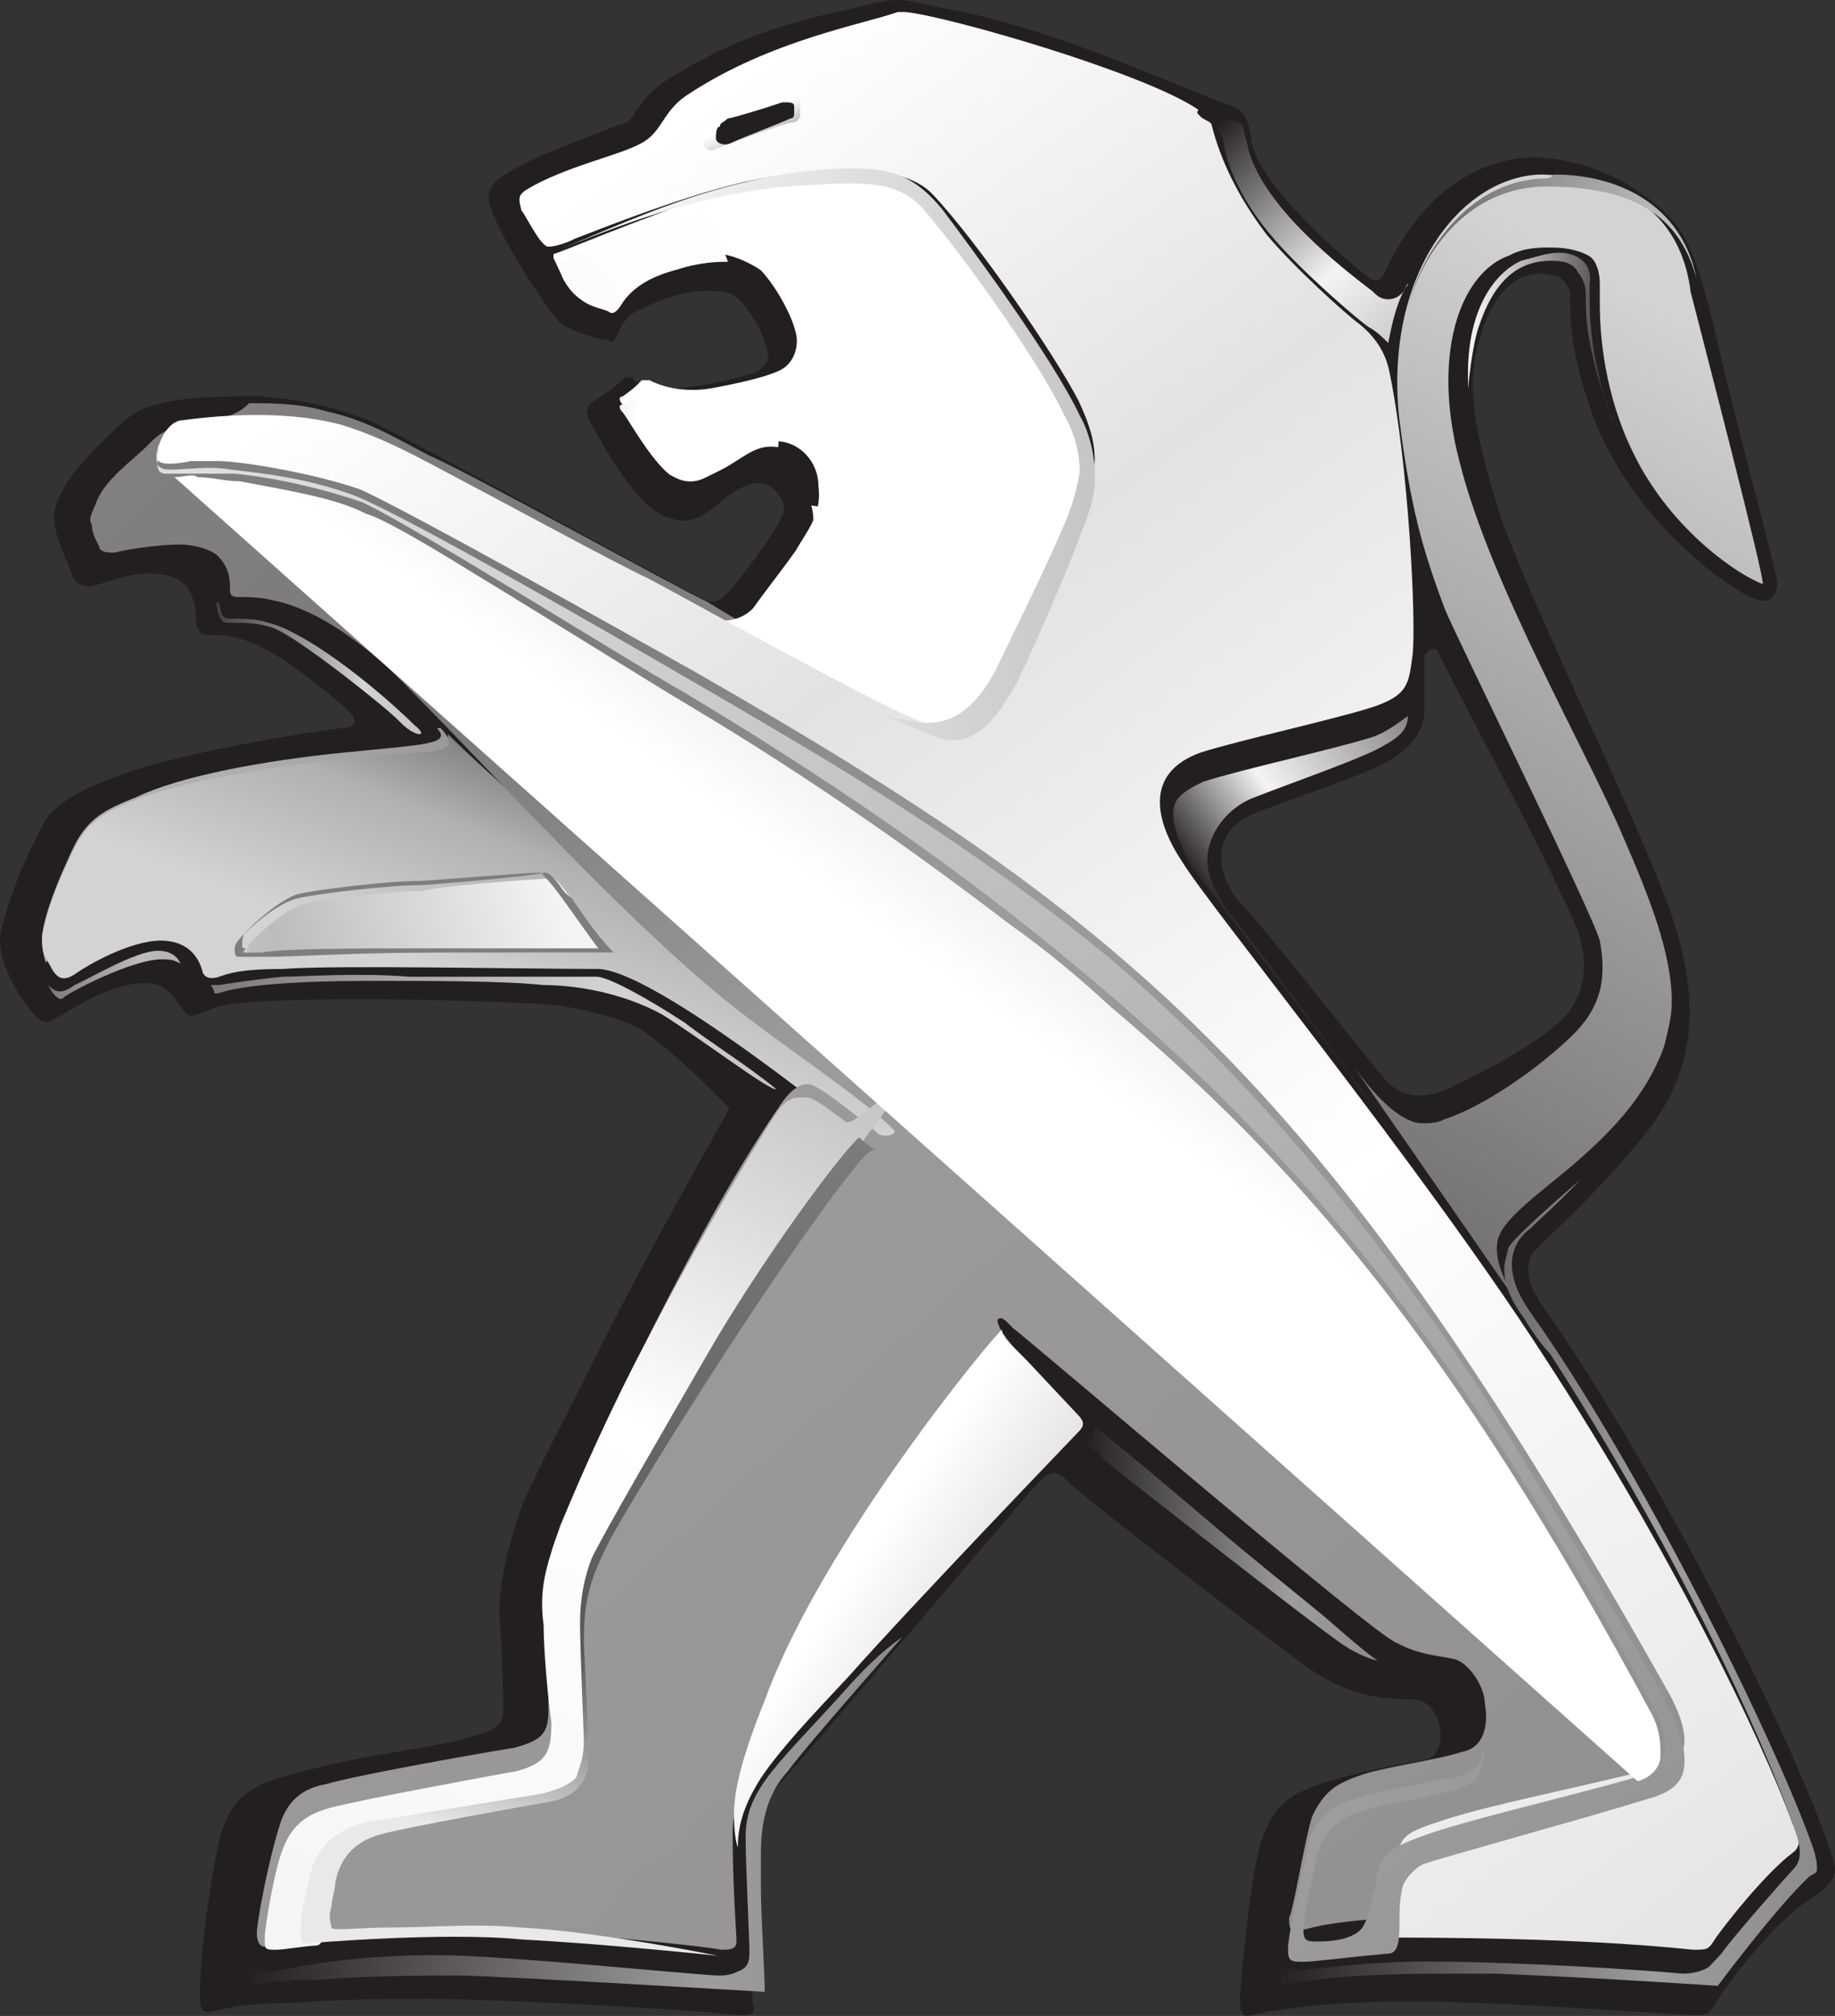
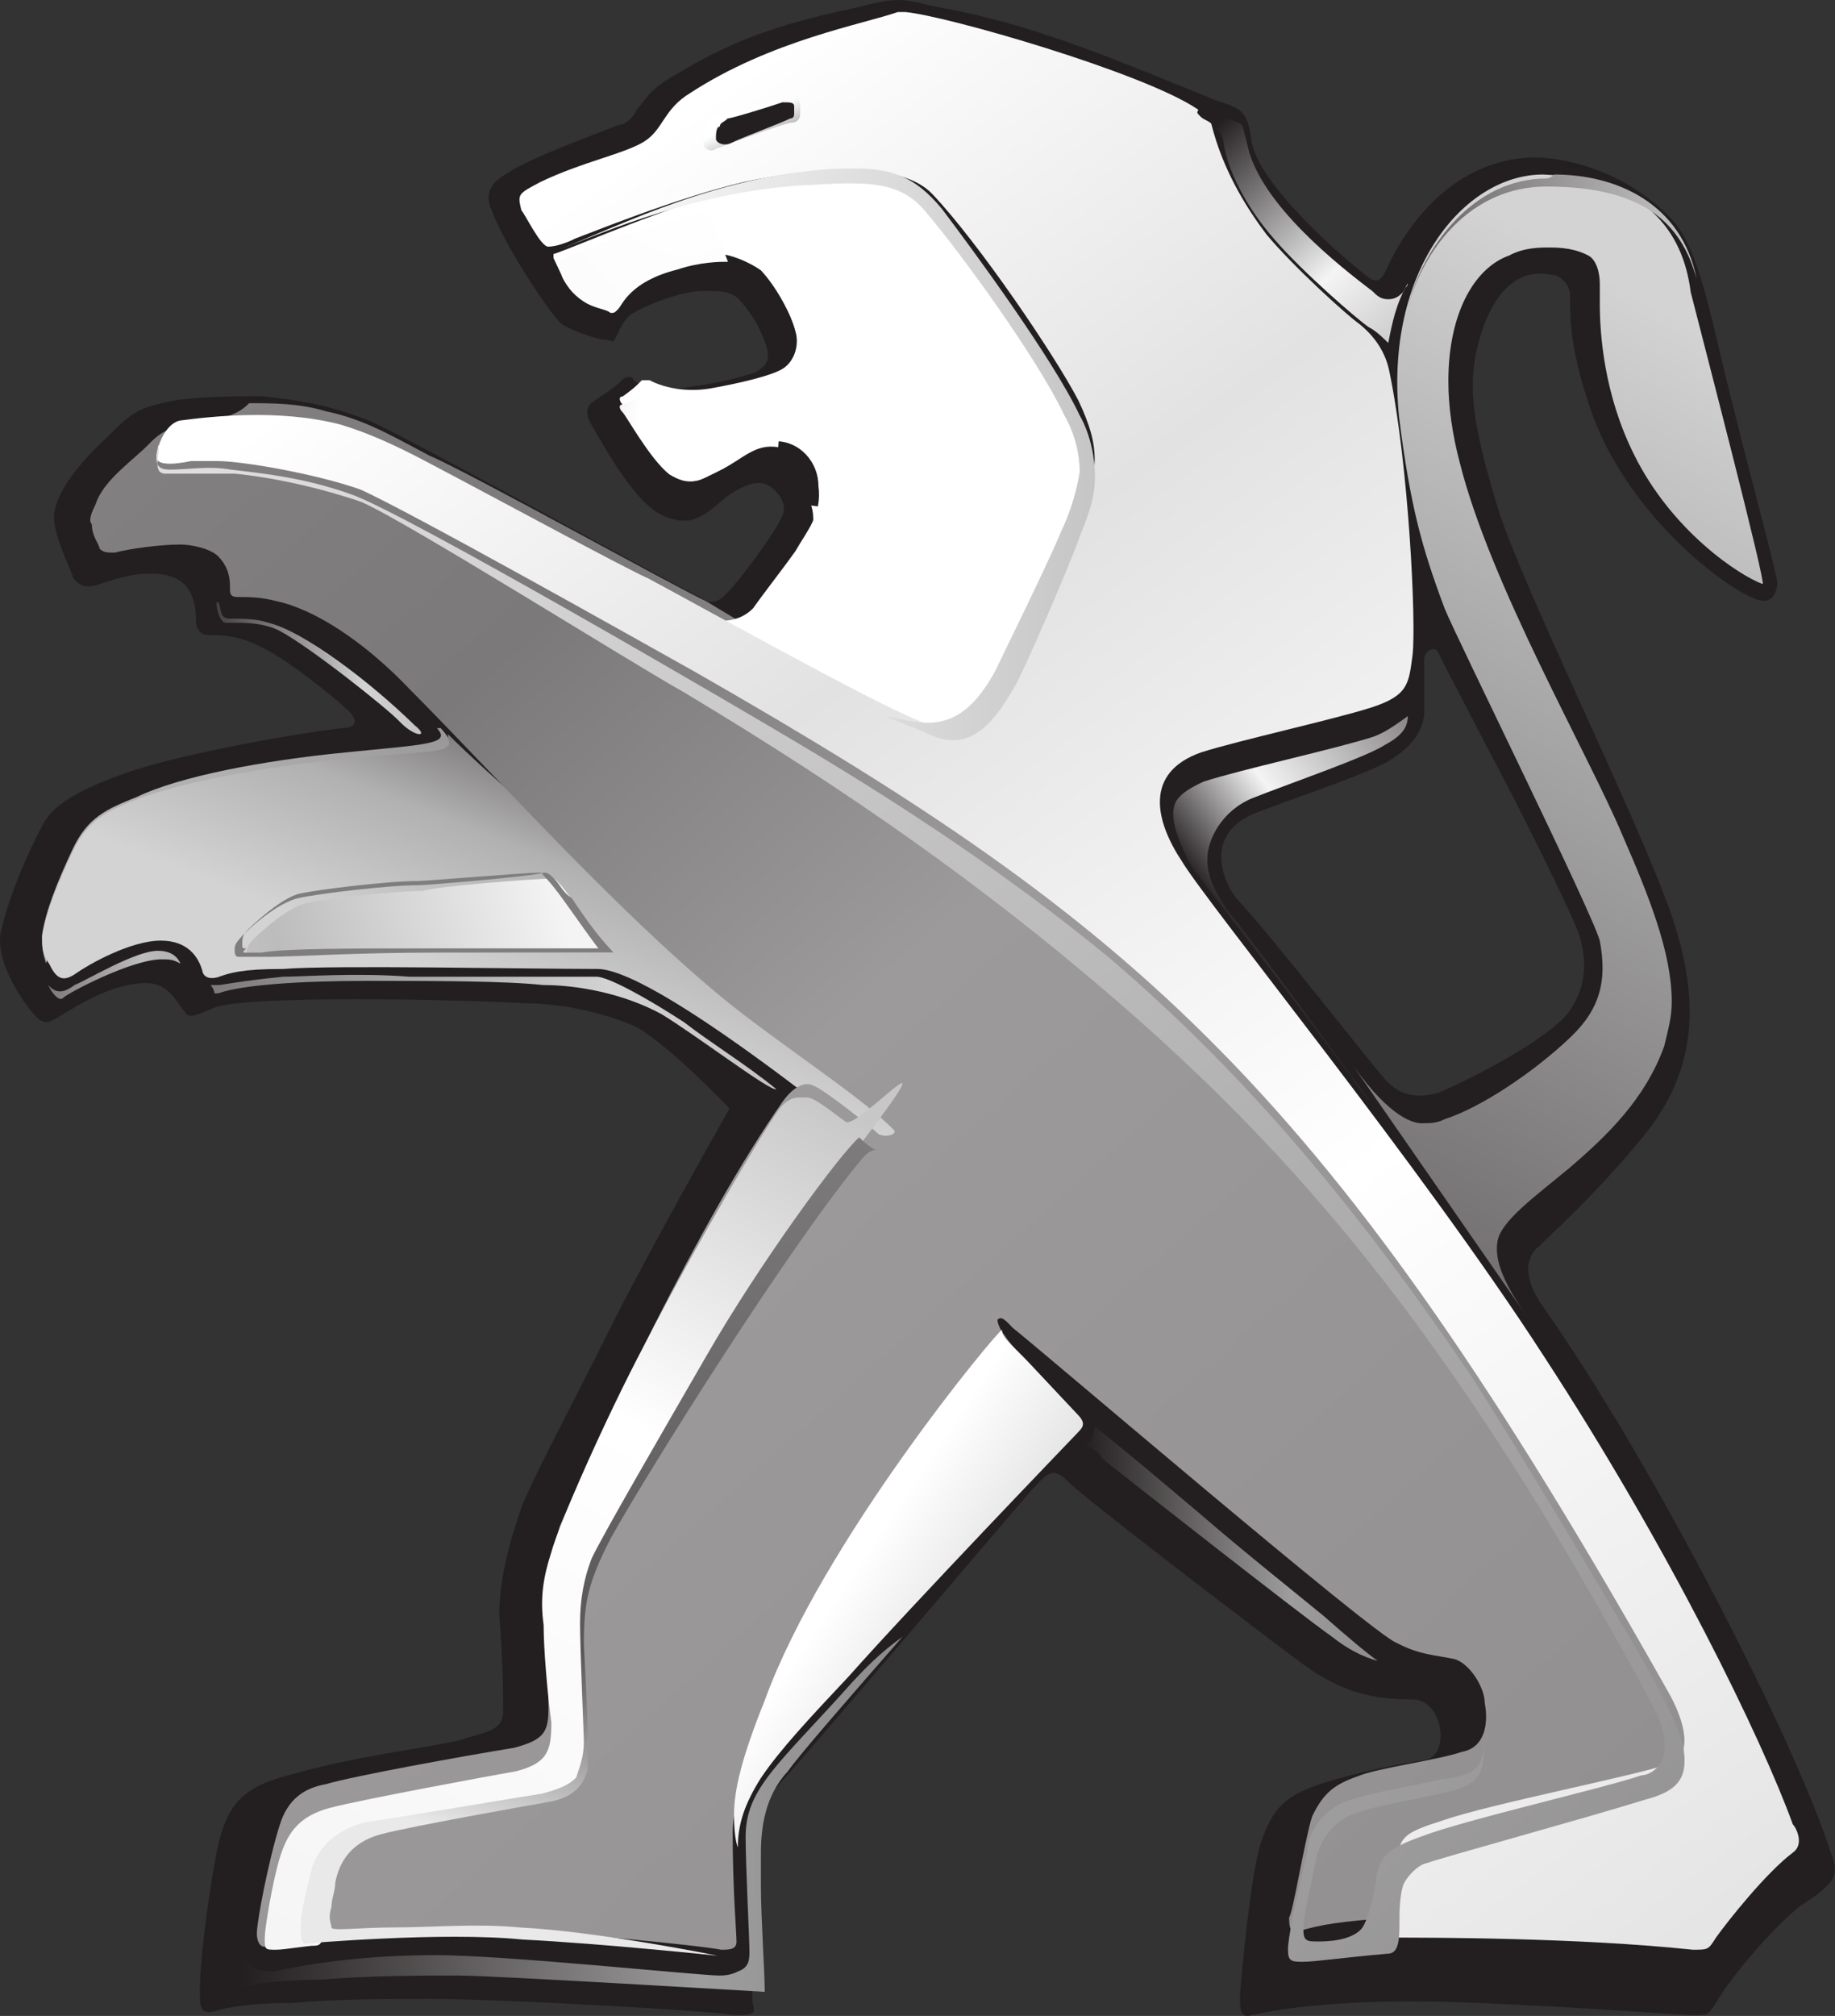
<svg xmlns="http://www.w3.org/2000/svg" width="305px" height="335px" viewBox="0 0 305 335" version="1.1">
  <rect x="0" y="0" width="305" height="335" fill="#333333" stroke="none" />
  <title>Peugeot</title>
  <desc>Created with Sketch.</desc>
  <defs>
    <linearGradient x1="57.477%" y1="8.207%" x2="-11.613%" y2="342.282%" id="linearGradient-1">
      <stop stop-color="#D3D3D3" offset="0%" />
      <stop stop-color="#4F4C4C" offset="36.8%" />
      <stop stop-color="#B0AFAF" offset="81.3%" />
      <stop stop-color="#231F20" offset="100%" />
    </linearGradient>
    <linearGradient x1="40.186%" y1="62.787%" x2="138.211%" y2="-82.026%" id="linearGradient-2">
      <stop stop-color="#B2B1B1" offset="0%" />
      <stop stop-color="#B2B1B1" offset="20%" />
      <stop stop-color="#656263" offset="99%" />
      <stop stop-color="#656263" offset="100%" />
    </linearGradient>
    <linearGradient x1="88.062%" y1="49.899%" x2="-162.721%" y2="19.094%" id="linearGradient-3">
      <stop stop-color="#4F4C4C" offset="0%" />
      <stop stop-color="#FFFFFF" offset="35.9%" />
      <stop stop-color="#4F4C4C" offset="82.4%" />
      <stop stop-color="#393536" offset="100%" />
    </linearGradient>
    <linearGradient x1="48.85%" y1="56.18%" x2="94.389%" y2="-2.402%" id="linearGradient-4">
      <stop stop-color="#D3D3D3" offset="0%" />
      <stop stop-color="#B2B1B1" offset="36.8%" />
      <stop stop-color="#231F20" offset="99%" />
      <stop stop-color="#231F20" offset="100%" />
    </linearGradient>
    <linearGradient x1="83.296%" y1="109.11%" x2="-354.969%" y2="-348.568%" id="linearGradient-5">
      <stop stop-color="#918F90" offset="0%" />
      <stop stop-color="#9C9A9B" offset="12.1%" />
      <stop stop-color="#7B7979" offset="17%" />
      <stop stop-color="#918F90" offset="30.8%" />
      <stop stop-color="#F4F4F4" offset="47.2%" />
      <stop stop-color="#7F7D7E" offset="84.1%" />
      <stop stop-color="#4F4C4C" offset="96.2%" />
      <stop stop-color="#4F4C4C" offset="100%" />
    </linearGradient>
    <radialGradient cx="24.465%" cy="61.198%" fx="24.465%" fy="61.198%" r="315.101%" gradientTransform="translate(0.245,0.612),scale(1,0.946),translate(-0.245,-0.612)" id="radialGradient-6">
      <stop stop-color="#FFFFFF" offset="0%" />
      <stop stop-color="#FFFFFF" offset="46.7%" />
      <stop stop-color="#9C9A9B" offset="74.7%" />
      <stop stop-color="#7B7979" offset="84.6%" />
      <stop stop-color="#4F4C4C" offset="100%" />
    </radialGradient>
    <radialGradient cx="96.404%" cy="42.454%" fx="96.404%" fy="42.454%" r="620.204%" gradientTransform="translate(0.964,0.425),scale(0.593,1),translate(-0.964,-0.425)" id="radialGradient-7">
      <stop stop-color="#FFFFFF" offset="0%" />
      <stop stop-color="#FFFFFF" offset="22.8%" />
      <stop stop-color="#231F20" offset="100%" />
    </radialGradient>
    <radialGradient cx="74.632%" cy="-30.115%" fx="74.632%" fy="-30.115%" r="692.613%" gradientTransform="translate(0.746,-0.301),scale(0.607,1),translate(-0.746,0.301)" id="radialGradient-8">
      <stop stop-color="#FFFFFF" offset="0%" />
      <stop stop-color="#F7F7F7" offset="57.1%" />
      <stop stop-color="#231F20" offset="86.3%" />
      <stop stop-color="#231F20" offset="100%" />
    </radialGradient>
    <radialGradient cx="74.581%" cy="16.457%" fx="74.581%" fy="16.457%" r="972.751%" gradientTransform="translate(0.746,0.165),scale(0.684,1),translate(-0.746,-0.165)" id="radialGradient-9">
      <stop stop-color="#FFFFFF" offset="0%" />
      <stop stop-color="#FFFFFF" offset="25.3%" />
      <stop stop-color="#A7A6A6" offset="34.6%" />
      <stop stop-color="#7B7979" offset="41.2%" />
      <stop stop-color="#4F4C4C" offset="47.2%" />
      <stop stop-color="#4F4C4C" offset="100%" />
    </radialGradient>
    <linearGradient x1="86.456%" y1="48.933%" x2="-220.911%" y2="67.643%" id="linearGradient-10">
      <stop stop-color="#F4F4F4" offset="0%" />
      <stop stop-color="#BDBCBC" offset="25.8%" />
      <stop stop-color="#F4F4F4" offset="64.8%" />
      <stop stop-color="#FFFFFF" offset="89.6%" />
      <stop stop-color="#FFFFFF" offset="100%" />
    </linearGradient>
    <linearGradient x1="31.058%" y1="5.822%" x2="260.874%" y2="372.858%" id="linearGradient-11">
      <stop stop-color="#FFFFFF" offset="0%" />
      <stop stop-color="#E3E2E2" offset="6.9%" />
      <stop stop-color="#FFFFFF" offset="15.7%" />
      <stop stop-color="#D3D3D3" offset="33%" />
      <stop stop-color="#FFFFFF" offset="50.2%" />
      <stop stop-color="#BBBABA" offset="98%" />
      <stop stop-color="#BBBABA" offset="100%" />
    </linearGradient>
    <linearGradient x1="3.365%" y1="1.444%" x2="355.184%" y2="370.492%" id="linearGradient-12">
      <stop stop-color="#DEDEDE" offset="0%" />
      <stop stop-color="#4F4C4C" offset="50.7%" />
      <stop stop-color="#DEDEDE" offset="100%" />
    </linearGradient>
    <linearGradient x1="73.929%" y1="4.402%" x2="-104.622%" y2="405.322%" id="linearGradient-13">
      <stop stop-color="#C8C7C8" offset="0%" />
      <stop stop-color="#FFFFFF" offset="10%" />
      <stop stop-color="#F0F0F0" offset="34.9%" />
      <stop stop-color="#FFFFFF" offset="53.8%" />
      <stop stop-color="#393536" offset="71.4%" />
      <stop stop-color="#FFFFFF" offset="84.1%" />
      <stop stop-color="#514E4F" offset="91%" />
      <stop stop-color="#868484" offset="100%" />
    </linearGradient>
    <linearGradient x1="37.149%" y1="42.97%" x2="108.338%" y2="112.808%" id="linearGradient-14">
      <stop stop-color="#FFFFFF" offset="0%" />
      <stop stop-color="#CFCECE" offset="52.1%" />
      <stop stop-color="#4F4C4C" offset="83.5%" />
      <stop stop-color="#393536" offset="100%" />
    </linearGradient>
    <linearGradient x1="47.978%" y1="51.75%" x2="86.941%" y2="5.883%" id="linearGradient-15">
      <stop stop-color="#FFFFFF" offset="0%" />
      <stop stop-color="#FFFFFF" offset="20.9%" />
      <stop stop-color="#DEDEDE" offset="50%" />
      <stop stop-color="#9C9A9B" offset="94.5%" />
      <stop stop-color="#959494" offset="100%" />
    </linearGradient>
    <linearGradient x1="12.335%" y1="4.831%" x2="307.645%" y2="365.518%" id="linearGradient-16">
      <stop stop-color="#231F20" offset="0%" />
      <stop stop-color="#F4F4F4" offset="17.9%" />
      <stop stop-color="#444041" offset="57.9%" />
      <stop stop-color="#231F20" offset="100%" />
    </linearGradient>
    <linearGradient x1="40.417%" y1="67.642%" x2="174.698%" y2="-97.635%" id="linearGradient-17">
      <stop stop-color="#231F20" offset="0%" />
      <stop stop-color="#F4F4F4" offset="17.9%" />
      <stop stop-color="#444041" offset="57.9%" />
      <stop stop-color="#231F20" offset="100%" />
    </linearGradient>
    <linearGradient x1="-0.412%" y1="50.849%" x2="392.351%" y2="50.849%" id="linearGradient-18">
      <stop stop-color="#656263" offset="0%" />
      <stop stop-color="#D3D3D3" offset="28.6%" />
      <stop stop-color="#656263" offset="53.3%" />
      <stop stop-color="#393536" offset="75.8%" />
      <stop stop-color="#231F20" offset="100%" />
    </linearGradient>
    <linearGradient x1="-0.315%" y1="49.059%" x2="392.289%" y2="49.059%" id="linearGradient-19">
      <stop stop-color="#231F20" offset="0%" />
      <stop stop-color="#9E9D9D" offset="17.9%" />
      <stop stop-color="#444041" offset="57.9%" />
      <stop stop-color="#231F20" offset="100%" />
    </linearGradient>
    <linearGradient x1="-0.171%" y1="50.853%" x2="394.344%" y2="50.853%" id="linearGradient-20">
      <stop stop-color="#231F20" offset="0%" />
      <stop stop-color="#9E9D9D" offset="17.9%" />
      <stop stop-color="#444041" offset="57.9%" />
      <stop stop-color="#231F20" offset="100%" />
    </linearGradient>
    <linearGradient x1="-0.351%" y1="50.685%" x2="392.595%" y2="50.685%" id="linearGradient-21">
      <stop stop-color="#231F20" offset="0%" />
      <stop stop-color="#9E9D9D" offset="17.9%" />
      <stop stop-color="#444041" offset="57.9%" />
      <stop stop-color="#231F20" offset="100%" />
    </linearGradient>
    <linearGradient x1="-0.084%" y1="47.157%" x2="392.93%" y2="47.157%" id="linearGradient-22">
      <stop stop-color="#7B7979" offset="0%" />
      <stop stop-color="#D3D3D3" offset="17.9%" />
      <stop stop-color="#231F20" offset="100%" />
    </linearGradient>
    <linearGradient x1="0.996%" y1="48.877%" x2="381.583%" y2="48.877%" id="linearGradient-23">
      <stop stop-color="#444041" offset="0%" />
      <stop stop-color="#D3D3D3" offset="17.9%" />
      <stop stop-color="#231F20" offset="100%" />
    </linearGradient>
    <linearGradient x1="0.656%" y1="46.98%" x2="390.047%" y2="46.98%" id="linearGradient-24">
      <stop stop-color="#7B7979" offset="0%" />
      <stop stop-color="#BDBCBC" offset="17.9%" />
      <stop stop-color="#444041" offset="100%" />
    </linearGradient>
    <linearGradient x1="44.607%" y1="40.652%" x2="103.876%" y2="116.132%" id="linearGradient-25">
      <stop stop-color="#FFFFFF" offset="0%" />
      <stop stop-color="#EEEEEE" offset="11.5%" />
      <stop stop-color="#5A5758" offset="90.7%" />
      <stop stop-color="#5A5758" offset="100%" />
    </linearGradient>
    <linearGradient x1="0.412%" y1="50.213%" x2="393.557%" y2="50.213%" id="linearGradient-26">
      <stop stop-color="#FFFFFF" offset="0%" />
      <stop stop-color="#231F20" offset="98%" />
      <stop stop-color="#231F20" offset="100%" />
    </linearGradient>
    <linearGradient x1="44.692%" y1="88.028%" x2="112.009%" y2="-288.971%" id="linearGradient-27">
      <stop stop-color="#E9E9E9" offset="0%" />
      <stop stop-color="#5A5758" offset="6.6%" />
      <stop stop-color="#918F90" offset="35.2%" />
      <stop stop-color="#B7B5B6" offset="60.4%" />
      <stop stop-color="#706D6E" offset="95.9%" />
      <stop stop-color="#B2B1B1" offset="100%" />
    </linearGradient>
  </defs>
  <g id="Page-1" stroke="none" stroke-width="1" fill="none" fill-rule="evenodd">
    <g id="Artboard" transform="translate(-48, -33)" fill-rule="nonzero">
      <g id="Peugeot" transform="translate(48, 33)">
        <path d="M304.334,307.963 C298.592,289.805 274.99,243.398 256.49,217.168 C252.663,211.787 253.939,208.424 255.854,207.08 C257.766,205.061 264.784,199.007 273.075,188.92 C281.367,178.833 283.283,167.397 277.542,151.255 C271.801,135.113 252.663,96.777 248.836,83.999 C244.371,69.203 243.733,63.149 246.284,55.078 C249.474,45.663 254.576,44.99 257.766,45.663 C259.68,45.663 260.957,47.68 260.957,49.026 C260.957,53.061 260.957,58.441 264.784,69.203 C271.163,86.016 286.472,97.449 291.575,99.468 C294.766,100.814 295.402,98.123 295.402,96.777 C295.402,95.431 289.661,74.582 285.834,58.441 C282.007,41.628 280.093,38.265 276.266,34.903 C270.525,29.521 262.231,26.157 254.577,26.157 C237.992,26.83 230.975,43.645 230.337,44.99 C229.698,46.334 229.06,47.007 227.786,46.336 C223.319,42.972 209.286,30.867 208.012,23.469 C207.372,18.761 206.734,18.088 202.269,16.742 C185.685,10.017 171.65,3.963 156.339,1.273 C149.962,-0.071 149.962,-0.744 142.306,1.273 C129.548,3.963 121.894,6.654 112.962,12.034 C107.861,14.725 107.221,16.742 105.947,18.088 C105.309,19.432 104.032,20.778 102.756,20.778 C99.566,22.123 88.084,26.157 84.258,28.848 C81.706,30.194 80.43,32.213 81.706,34.901 C83.62,40.282 90.636,51.043 93.188,53.732 C95.102,55.078 99.567,56.424 100.206,56.424 C101.48,56.424 102.118,57.097 102.118,56.424 C102.756,55.751 102.756,54.407 104.671,52.388 C107.861,50.37 113.601,48.353 116.791,48.353 C119.342,48.353 120.618,48.353 121.892,49.026 C123.167,49.699 125.721,53.061 126.997,56.424 C128.273,59.787 127.635,60.459 125.721,61.805 C123.807,62.476 119.342,63.822 112.962,64.495 C107.221,65.166 105.309,63.149 105.309,63.149 C105.309,62.476 104.032,62.476 103.394,63.149 C102.118,64.495 100.844,65.166 98.929,66.512 C97.653,67.185 97.015,68.53 98.291,70.547 C102.118,77.274 106.583,84.67 111.05,86.016 C114.877,87.362 116.791,86.016 120.618,82.654 C124.445,79.964 126.359,79.964 127.635,80.635 C128.911,81.307 130.826,83.326 130.186,85.343 C128.911,88.708 122.532,96.777 121.256,98.123 C119.98,99.469 118.704,100.814 116.791,99.468 C113.601,98.123 67.671,72.564 61.294,69.876 C54.276,67.185 49.811,66.511 43.432,65.839 C38.329,65.839 30.673,65.839 26.208,67.185 C23.018,67.857 21.105,69.203 17.917,72.566 C13.45,76.601 8.985,81.981 8.985,86.016 C8.985,89.379 12.175,95.431 12.175,96.104 C12.813,96.777 13.45,97.45 14.726,97.45 C16.64,97.45 21.105,94.76 26.847,95.433 C31.95,96.104 32.588,100.141 32.588,103.504 C32.588,104.175 33.226,105.521 34.502,105.521 C36.415,105.521 39.603,105.521 43.432,107.539 C47.897,109.556 56.829,116.954 58.105,118.3 C59.381,119.646 59.379,120.99 56.829,120.99 C45.984,122.335 28.761,125.698 21.105,128.388 C15.364,130.406 8.985,133.096 7.072,137.132 C4.52,141.84 1.331,149.238 0.055,155.292 C-0.583,160.671 4.52,167.397 5.796,168.742 C7.072,170.086 7.709,170.088 8.987,169.415 C11.537,168.07 17.917,163.361 24.294,163.361 C28.123,163.361 29.399,166.726 30.675,168.069 C31.312,169.415 32.586,168.742 35.777,167.397 C41.518,165.38 75.327,166.052 87.447,166.725 C92.55,166.725 100.206,168.07 105.947,170.761 C111.688,174.123 121.256,184.211 121.256,184.211 C121.256,184.211 107.859,207.751 100.844,221.876 C94.463,234.654 89.361,244.071 86.809,250.122 C84.895,255.504 82.982,262.229 82.982,268.283 C83.62,276.354 83.62,281.061 83.62,284.425 C83.62,287.788 80.43,287.786 76.603,289.132 C70.862,290.477 59.379,291.823 49.811,294.513 C41.519,296.53 38.329,298.548 36.415,305.946 C35.138,311.326 33.224,324.778 33.224,330.832 C33.224,333.522 33.224,334.866 35.777,334.193 C37.691,333.522 42.157,332.849 48.535,332.849 C56.19,332.176 65.12,332.176 71.5,332.176 C83.62,332.176 119.342,334.193 121.894,334.866 C125.084,334.866 125.721,334.866 125.084,332.849 C125.084,330.159 124.445,320.743 124.445,314.69 C124.445,309.309 123.17,303.255 128.273,297.875 C133.376,292.494 169.736,249.45 171.65,247.433 C173.565,245.416 174.841,243.397 177.391,246.087 C179.942,248.777 209.924,271.646 216.303,276.354 C222.683,281.061 227.786,282.406 234.802,282.406 C239.905,282.406 241.182,291.821 236.716,292.494 C232.249,293.167 225.872,294.513 221.407,295.859 C214.389,297.875 211.838,299.894 209.924,305.274 C208.01,309.309 206.097,330.159 206.097,332.178 C206.097,333.52 206.097,335.539 208.01,334.866 C216.942,332.849 230.337,332.176 245.647,332.849 C262.869,333.522 279.455,334.866 281.369,334.866 C283.921,334.866 283.921,334.866 285.196,332.849 C287.11,329.486 293.488,321.415 299.231,316.707 C305.61,312.672 305.61,311.326 304.332,307.963 M239.268,181.521 C234.802,182.867 232.251,181.521 230.337,179.503 C228.422,177.486 211.2,155.292 205.459,149.238 C202.907,145.875 200.356,138.477 208.65,135.115 C215.665,132.423 227.786,128.388 230.975,126.371 C234.163,124.354 236.078,122.335 236.716,118.973 L236.716,109.558 C236.716,108.215 238.63,106.866 239.268,108.883 C239.905,110.229 243.095,116.283 246.922,123.681 C252.663,134.442 259.68,148.565 262.231,154.619 C264.145,159.999 263.507,164.707 260.319,168.742 C255.215,174.123 242.457,180.176 239.268,181.522" id="Shape" fill="#231F20" />
        <path d="M256.469,29 C243.252,29 230.035,45.17 232.553,69.426 C234.441,84.248 236.329,90.986 240.105,101.092 C241.993,105.809 264.651,151.624 265.91,156.34 C267.169,163.078 265.91,167.794 260.875,172.511 C255.21,177.901 246.399,183.965 240.105,185.986 C238.846,186.66 237.588,186.66 236.329,186.66 C235.07,186.66 231.294,185.986 225,177.227 L253.952,219 C250.175,213.61 248.287,209.567 248.917,206.199 C249.546,202.83 255.21,198.787 260.875,194.071 C267.169,188.681 273.462,182.617 276.609,173.858 C277.239,171.163 277.868,169.142 277.868,166.447 C277.868,158.362 274.092,148.929 269.686,138.823 C264.022,125.348 247.658,97.05 242.623,76.837 C241.364,72.121 240.735,67.404 240.735,63.362 C240.735,51.908 245.14,44.496 250.805,42.475 C253.322,41.128 255.84,41.128 257.728,41.128 C260.875,41.128 262.763,41.801 264.022,42.475 C265.28,43.149 265.91,45.17 265.91,47.191 L265.91,50.56 C265.91,55.277 266.539,65.383 271.574,75.489 C277.868,88.291 289.197,95.702 292.973,97.05 C293.603,97.05 282.903,55.95 281.015,48.539 C279.756,38.433 273.462,29.674 256.469,29 C257.099,29 257.099,29 256.469,29 L256.469,29 Z" id="Path" fill="url(#linearGradient-1)" />
        <path d="M72.617,121 C75.141,123.689 70.725,123.689 57.475,125.033 C43.594,126.378 29.714,129.066 22.773,132.427 C17.726,134.444 14.571,135.788 12.047,141.166 C9.524,146.544 7.631,151.249 7,155.282 C7,157.299 7,157.971 7.631,159.988 C8.262,160.66 9.524,133.772 42.332,131.755 C71.356,130.411 78.927,127.05 73.248,121 L72.617,121 Z" id="Path" fill="url(#linearGradient-2)" />
-         <path d="M259.158,42 C257.263,42 255.368,42.667 252.842,43.333 C248.421,45.333 244,51.333 244,62 L244,64.667 C244,64.667 244.632,57.333 245.895,54 C249.053,44.667 254.105,43.333 257.895,43.333 C260.421,43.333 261.684,44 262.316,45.333 C262.947,46 263.579,47.333 263.579,48.667 C263.579,52.667 263.579,57.333 267.368,68 C267.368,68.667 268,69.333 268,70 C264.842,61.333 264.211,54 264.211,50 L264.211,47.333 C264.842,43.333 261.684,42 259.158,42 L259.158,42 Z" id="Path" fill="url(#linearGradient-3)" />
        <path d="M74.455,122.673 C75.727,125.364 71.273,124.691 57.909,126.036 C43.909,127.382 29.909,130.073 22.909,132.764 C17.818,134.782 14.636,136.127 12.091,141.509 C9.545,146.891 7.636,151.6 7,155.636 C7,157.655 7,158.327 8.273,160.345 C9.545,163.036 10.818,163.036 12.727,161.691 C14.636,160.345 21.636,156.309 26.727,156.309 C31.182,156.309 33.091,159 33.727,161.691 C34.364,163.036 36.273,162.364 36.273,162.364 C38.182,161.691 40.091,161.018 47.091,161.018 C55.364,160.345 87.182,161.018 99.273,161.018 C110.091,161.018 151.455,196 152.091,196 L154,191.291 C140,179.182 87.182,134.782 74.455,122 L74.455,122.673 Z" id="Path" fill="url(#linearGradient-4)" />
        <path d="M31.848,70.355 C29.296,71.026 27.383,71.026 24.832,73.71 C22.28,76.394 17.178,79.749 15.902,83.775 C15.264,85.117 14.626,86.46 15.264,87.131 C15.264,89.144 16.54,90.486 16.54,91.157 C17.178,91.828 17.815,91.828 19.091,91.828 C21.642,91.157 26.745,90.486 29.934,90.486 C31.848,90.486 35.037,91.157 36.312,92.499 C38.226,94.512 38.226,96.525 38.226,97.867 C38.226,98.538 38.226,99.209 39.501,99.209 C41.415,99.209 43.328,99.209 45.88,99.88 C52.258,101.222 60.55,106.59 68.203,114.642 C82.873,129.405 102.008,150.877 119.867,165.64 C128.796,173.021 143.466,182.415 148.569,187.783 C149.207,188.454 147.293,189.125 146.018,188.454 C145.38,187.783 137.088,181.073 135.175,180.402 C133.899,179.731 131.986,180.402 130.072,183.086 C116.04,203.217 100.094,237.439 93.078,253.543 C91.803,257.569 90.527,262.266 90.527,266.292 C90.527,270.99 91.165,279.713 91.165,283.739 C91.165,287.765 90.527,289.107 85.425,290.449 C77.133,291.791 58.636,295.146 54.171,296.488 C50.344,297.159 47.793,299.172 46.517,303.198 C44.604,309.238 42.691,319.303 42.691,321.316 C42.691,322.658 43.328,324 44.604,323.329 C51.62,321.316 61.825,319.974 76.495,320.645 C91.165,320.645 116.678,323.329 119.867,324 C121.143,324 122.418,324 122.418,322.658 C122.418,321.316 121.78,313.935 121.78,304.54 C121.78,295.146 129.434,288.436 140.277,276.358 C151.12,264.279 177.271,237.439 177.909,236.768 C178.546,236.097 179.184,235.426 177.909,234.084 C175.995,232.07 167.704,223.347 167.066,222.005 C166.428,221.334 165.79,219.992 165.79,219.321 C166.428,218.65 167.066,219.321 168.341,220.663 C173.444,224.689 228.297,271.661 232.123,273.003 C235.95,275.016 238.502,275.016 241.691,275.687 C244.242,276.358 246.793,280.384 246.793,283.068 C247.431,286.423 246.793,290.449 242.966,291.12 C239.14,292.462 228.934,293.804 225.745,295.146 C221.918,296.488 220.005,297.83 218.091,301.856 C216.816,305.883 214.902,317.961 214.264,318.632 C214.264,321.316 214.902,321.316 216.816,320.645 C219.367,319.974 221.918,319.303 232.123,318.632 C249.982,317.961 276.771,320.645 279.96,320.645 C281.236,320.645 281.874,319.303 282.511,318.632 C286.338,311.922 285.063,309.909 290.165,305.883 C292.717,303.869 293.992,303.198 292.079,299.172 C275.495,259.582 260.188,233.413 234.675,199.191 C218.729,177.047 199.595,152.89 193.216,145.509 L117.316,99.88 C112.851,97.867 77.771,78.407 71.392,75.723 C65.014,72.368 60.55,69.684 54.171,68.342 C49.707,67 45.242,67 41.415,67 C38.864,69.684 35.037,69.684 31.848,70.355" id="Path" fill="url(#linearGradient-5)" />
        <path d="M117.528,32.736 C106.678,36.118 92.638,42.207 92,42.207 L92,42.883 L93.276,45.589 C93.276,45.589 93.915,47.619 95.829,48.972 C97.744,50.325 100.296,51.001 100.296,51.001 C100.935,51.001 100.935,51.001 101.573,50.325 C102.211,49.648 103.487,45.589 111.146,43.56 C114.975,42.207 118.166,42.207 119.442,42.207 C121.357,42.207 124.548,43.56 126.462,44.913 C129.015,47.619 131.568,52.354 132.206,55.06 C132.844,57.09 132.206,59.796 130.291,61.149 C128.377,62.502 121.995,63.855 118.166,64.532 C114.337,65.208 110.508,64.532 107.955,63.179 L106.678,63.179 C106.04,63.855 105.402,64.532 103.487,65.885 C102.849,65.885 102.849,66.561 103.487,67.238 C104.126,67.914 108.593,76.709 111.784,78.738 C114.975,80.768 116.251,80.091 119.442,78.062 C122.633,76.032 125.186,73.326 129.015,73.326 C132.844,73.326 136.035,76.709 136.035,80.768 C136.673,85.503 134.121,88.209 132.206,91.592 C130.291,94.298 127.101,98.357 125.186,101.063 C122.633,103.769 118.804,103.093 118.804,103.093 L150.714,120.005 C155.181,122.711 162.839,120.005 167.307,110.534 C168.583,108.505 175.603,91.592 177.518,86.856 C179.432,82.121 181.985,76.709 177.518,67.238 C173.05,57.766 160.286,40.854 155.181,34.089 C152.628,30.706 149.437,28.677 142.417,28 L139.864,28 C134.759,28.677 127.101,30.03 117.528,32.736" id="Path" fill="url(#radialGradient-6)" />
        <path d="M117.713,66.579 C113.832,67.224 109.952,66.579 107.365,65.29 L106.719,65.29 C106.072,65.935 105.425,66.579 103.485,67.224 C102.838,67.224 102.838,67.869 103.485,68.514 C104.132,69.159 108.012,76.252 111.246,78.832 C114.479,80.766 115.772,80.122 119.653,78.187 C123.533,76.252 125.473,73.673 129.353,74.318 L130,64 C128.06,64.645 121.593,65.935 117.713,66.579" id="Path" fill="url(#radialGradient-7)" />
        <path d="M93,43.5 L93,44.808 L94.302,47.423 C94.302,47.423 94.953,48.731 96.907,50.038 C98.86,51.346 100.814,51.346 101.465,52 C102.116,52 102.116,52 102.767,51.346 C103.419,50.692 104.721,46.769 112.535,44.808 C116.442,43.5 119.698,43.5 121,43.5 L117.744,35 C106.674,37.615 93,42.846 93,43.5" id="Path" fill="url(#radialGradient-8)" />
        <path d="M131.667,93.978 C129.767,96.638 126.6,100.629 124.7,103.29 C122.167,105.951 119,105.286 119,105.286 C119,105.286 138,115.263 149.4,121.915 C153.833,124.576 160.8,122.58 165.867,113.268 C167.133,111.272 174.1,94.643 176,89.987 L134.833,84 C136.1,87.991 133.567,91.317 131.667,93.978" id="Path" fill="url(#radialGradient-9)" />
        <path d="M70.394,148.053 C65.337,148.053 53.959,149.421 50.798,150.105 C47.637,150.789 42.58,155.579 41.948,156.263 C40.684,157.632 40.684,159 41.948,159 L45.741,159 C49.534,158.316 60.912,158.316 72.922,158.316 L102,158.316 C96.943,152.842 93.15,146 91.886,146 C88.725,146 71.658,147.368 70.394,148.053" id="Path" fill="url(#linearGradient-10)" />
        <path d="M39.637,159 C39,159 39,158.3 39,157.601 C39,156.902 39.637,156.2 40.272,155.501 C40.906,154.803 45.999,149.901 49.818,149.201 C53.001,148.5 64.456,147.101 69.545,147.101 C70.818,147.101 88.001,145.7 90.545,145 C91.182,145 91.818,145.7 92.455,146.401 C93.091,147.101 93.728,148.5 95.001,149.201 C96.909,152.001 98.819,154.801 101.363,157.601 L102,158.3 L72.091,158.3 C59.363,158.3 48.545,159 44.727,159 L39.637,159 Z M40.908,158.3 L43.454,158.3 C47.272,157.601 58.727,157.601 70.818,157.601 L99.455,157.601 C96.273,153.4 93.09,148.5 91.183,146.401 L89.909,145 C87.364,145 70.818,146.401 69.545,146.401 C64.456,146.401 53.001,147.8 49.818,148.5 C46.635,149.201 41.546,154.1 40.908,154.801 C40.27,155.501 40.272,156.2 40.272,156.9 C40.272,157.601 40.272,157.601 40.908,157.601 C40.272,158.3 40.272,158.3 40.908,158.3" id="Shape" fill="#7F7D7E" />
        <path d="M114.747,15.445 C110.278,18.134 110.278,21.495 107.086,23.511 C103.893,25.528 96.87,26.873 89.847,30.234 C86.016,32.251 86.016,32.251 86.655,34.939 C87.293,35.612 89.847,40.99 91.124,40.99 C92.401,40.99 94.316,40.317 95.593,39.645 C97.509,38.973 112.193,32.923 123.686,30.234 C136.455,27.545 149.863,26.873 154.971,32.251 C162.633,40.317 175.402,59.14 179.233,66.534 C183.064,74.601 182.425,77.962 179.871,86.029 C177.317,93.424 168.379,112.919 165.825,116.952 C163.271,120.985 160.079,123.002 152.417,119.641 C144.117,116.28 114.109,99.474 107.724,96.113 C103.255,94.096 84.739,84.013 70.693,76.618 C65.585,73.929 61.116,71.912 56.647,70.568 C46.431,67.879 34.939,69.223 29.831,69.896 C27.277,70.568 26,74.601 26,75.946 C26,77.29 28.554,77.29 31.746,76.618 L36.216,76.618 C40.046,76.618 52.177,78.635 59.839,81.324 C67.501,84.685 105.809,106.196 115.386,111.574 C189.448,153.925 220.733,180.814 277.557,281.649 C280.111,286.355 281.388,291.733 277.557,293.077 C271.811,295.094 247.549,299.8 239.888,302.489 C233.503,304.505 232.864,305.177 232.226,308.539 C230.949,311.9 229.672,319.294 230.311,320.639 C230.311,321.311 229.672,321.983 230.949,321.983 C237.972,321.983 262.234,321.983 281.388,324 C283.942,324 283.942,324 285.219,321.983 C287.134,319.294 293.519,311.228 297.988,307.866 C299.904,306.522 298.627,303.833 297.988,303.161 C292.881,289.044 277.557,257.449 256.488,225.182 C236.057,193.587 200.941,150.564 196.472,143.169 C192.002,136.447 190.087,128.38 199.664,125.019 C206.049,123.002 221.372,119.641 227.757,117.624 C234.141,115.608 234.141,113.591 234.78,108.885 C235.418,103.507 234.141,77.29 230.949,61.829 C230.311,58.468 228.395,55.779 225.841,53.762 C223.926,52.418 214.987,44.351 210.518,38.973 C205.41,32.251 202.856,26.2 201.579,21.495 C200.302,16.789 201.579,20.823 200.302,19.478 L199.025,18.134 C190.087,12.084 157.525,2.672 150.502,2 L149.225,2 C143.479,4.017 128.155,6.706 114.747,15.445" id="Path" fill="url(#linearGradient-11)" />
        <path d="M27.53,78.717 L39.03,78.717 C46.057,79.39 54.362,81.412 60.112,83.433 C67.779,86.802 104.194,109.711 113.777,115.102 C141.887,131.947 163.608,147.444 184.052,164.963 C214.717,191.241 241.55,221.561 274.771,283.551 C276.048,286.246 276.687,287.594 276.687,290.289 C276.687,293.658 274.132,295.005 272.854,295.005 C267.104,297.027 243.466,302.417 236.439,305.112 C230.689,307.134 229.411,308.481 228.772,311.85 C228.772,313.198 227.495,319.262 226.217,320.61 C224.939,321.957 222.384,322.631 219.189,322.631 C217.273,322.631 216.634,322.631 216.634,320.61 C216.634,318.588 217.912,313.198 218.55,309.829 C219.189,306.46 220.467,304.439 223.023,302.417 C225.578,300.396 235.8,299.048 240.911,297.701 C246.661,296.353 246.661,293.658 246.661,288.941 C246.661,293.658 245.383,295.005 239.633,295.679 C233.883,297.027 224.3,298.374 221.745,300.396 C218.55,302.417 217.273,305.786 217.273,307.807 C215.356,315.893 214.078,321.957 214.078,323.979 C214.078,326 214.717,326 216.634,326 C218.55,326 223.023,325.326 230.689,324.652 C232.605,324.652 232.605,321.957 232.605,319.262 C232.605,317.914 232.605,315.219 233.244,313.198 C233.883,311.85 235.161,310.503 236.439,309.829 C240.272,308.481 262.632,302.417 273.493,299.048 C278.604,297.701 280.52,295.679 279.881,290.963 C279.243,286.92 276.048,280.856 269.66,270.075 C263.271,259.294 254.966,245.144 244.744,228.973 C225.578,200.674 207.051,178.439 184.052,158.898 C166.802,144.749 148.914,133.294 135.498,125.209 C122.082,117.123 66.501,84.781 58.196,82.086 C50.529,79.39 44.141,78.717 38.391,78.043 C34.558,77.369 31.363,78.043 28.169,78.043 C24.975,78.043 26.252,75.348 26.252,74 C26.891,74.674 24.975,78.717 27.53,78.717" id="Path" fill="url(#linearGradient-12)" />
        <path d="M128.987,185.069 C127.055,187.766 116.11,205.976 107.096,223.511 C100.658,235.651 92.932,253.186 91.644,257.906 C90.357,261.953 89.713,265.325 90.357,270.046 C90.357,274.093 91,281.511 91.644,286.232 C91.644,290.953 91,292.977 85.85,294.325 C81.987,295 60.096,299.046 54.945,300.395 C49.795,301.744 47.863,304.442 46.575,308.488 C45.288,312.535 44,320.628 44,321.977 C44,324 44,324 45.932,324 C47.219,324 51.082,323.326 52.37,323.326 C53.658,323.326 53.658,321.977 53.658,320.628 C54.301,319.279 54.301,317.256 54.945,313.209 C55.589,309.837 56.877,307.139 61.384,305.116 C65.891,303.767 87.781,299.721 91,299.046 C94.863,297.697 96.795,296.349 97.439,292.302 C98.083,288.256 96.795,280.162 96.795,274.093 C96.795,267.348 96.795,263.976 100.014,256.558 C107.096,242.395 128.987,208.674 143.795,189.115 C158.604,169.557 142.508,187.766 140.576,186.418 C138.645,185.069 135.425,182.371 134.138,182.371 L132.85,182.371 C131.562,182.371 130.275,183.045 128.987,185.069" id="Path" fill="url(#linearGradient-13)" />
        <path d="M127.09,282.622 C123.273,292.102 122,297.52 122,301.583 C122,305.646 122.636,307 122.636,307 C122.636,302.937 123.909,299.551 126.454,295.488 C129.635,290.748 134.726,285.331 141.088,278.559 C151.905,266.37 177.993,239.283 179.265,237.929 C179.902,237.252 180.538,236.575 179.265,235.22 L170.994,226.417 C168.449,223.709 166.54,222.354 166.54,221 C165.903,221 136.634,256.213 127.09,282.622" id="Path" fill="url(#linearGradient-14)" />
-         <path d="M29,79.3 L272.18,296 C274.727,295.325 276,293.3 276,291.95 C276,289.924 276,287.899 274.727,285.199 C240.987,222.417 215.523,193.388 184.33,167.06 C179.237,162.335 173.508,157.609 167.778,153.559 C151.863,141.407 134.675,129.256 114.304,117.104 C108.575,113.729 91.387,102.928 78.018,94.827 C70.379,90.101 63.376,86.051 60.83,85.376 C55.737,82.675 46.825,81.325 39.822,79.975 C37.276,79.975 35.366,79.3 32.82,79.3 C32.183,78.625 30.273,79.3 29,79.3" id="Path" fill="url(#linearGradient-15)" />
        <path d="M199.488,19.322 C200.14,19.983 200.791,19.983 201.442,20.644 C203.395,21.966 203.395,23.949 203.395,23.949 C204.047,27.915 206.651,33.864 211.86,39.814 C216.419,45.102 225.535,53.034 227.488,54.356 C228.791,55.017 230.093,56.339 230.744,57 C231.395,53.695 232.047,50.39 234,47.085 C234,47.746 233.349,47.746 233.349,48.407 C232.698,49.068 232.047,49.729 230.744,49.729 C229.442,49.729 228.791,49.068 228.14,48.407 C222.93,44.441 209.256,33.864 207.302,23.949 C206,19.322 207.302,21.305 203.395,19.322 C202.093,18.661 200.791,18 199.488,18 C198.837,18.661 198.837,18.661 199.488,19.322" id="Path" fill="url(#linearGradient-16)" />
        <path d="M228.339,122.404 C222.048,124.447 206.323,127.851 200.032,129.894 C195.629,131.936 195,133.298 195,135.34 C195,137.383 196.258,140.787 198.145,144.191 C200.661,147.596 211.984,161.894 224.565,178.915 C225.823,180.957 226.452,181.638 227.71,183 C227.081,182.319 209.468,157.809 203.806,151 C202.548,148.957 200.661,146.234 200.661,142.83 C200.661,139.426 203.177,134.66 208.21,132.617 C215.129,129.894 227.081,125.809 230.226,123.766 C232.742,122.404 234,121.043 234,119 C232.113,120.362 230.226,121.723 228.339,122.404" id="Path" fill="url(#linearGradient-17)" />
        <path d="M257.04,29.667 C244.88,29.667 236.56,41 234,51 C236.56,41.667 244.24,31 257.04,31 C273.04,31 279.44,37 282,46.333 C279.44,33.667 268.56,29 258.32,29 C257.68,29.667 257.04,29.667 257.04,29.667" id="Path" fill="url(#linearGradient-18)" />
        <path d="M141.734,279.46 C129.653,293.023 123.931,297.092 123.931,305.23 C123.931,309.977 124.566,322.184 124.566,324.218 C124.566,325.575 124.566,326.931 122.659,327.609 C121.387,328.287 120.116,328.287 119.48,328.287 C116.301,328.287 83.873,324.897 72.428,324.897 C60.983,324.897 51.445,326.253 45.723,327.609 C44.451,327.609 42.543,327.609 41.272,326.253 C40.636,325.575 40.636,324.897 40.636,324.218 C40.636,326.253 40,329.644 40,330.322 C41.908,329.644 46.994,328.966 53.353,328.966 C61.618,328.287 70.52,328.287 76.243,328.287 C81.965,328.287 127.11,331 127.11,331 C127.11,327.609 126.474,318.793 126.474,313.368 L126.474,307.943 C126.474,303.874 127.11,298.448 130.925,294.379 C132.832,291.667 141.098,282.172 150,272 C146.185,274.713 143.642,277.425 141.734,279.46" id="Path" fill="url(#linearGradient-19)" />
        <path d="M180,240.362 C181.273,240.362 182.545,241.034 183.182,242.379 C185.727,244.397 215.636,267.931 221.364,271.966 C223.909,273.983 226.455,275.328 229,276 C227.091,274.655 223.909,271.966 220.091,268.603 C214.364,263.897 206.727,257.845 199.727,251.793 C193.364,246.414 187,241.034 181.909,237 C181.909,239.017 180.636,240.362 180,240.362" id="Path" fill="url(#linearGradient-20)" />
-         <path d="M250.662,207.447 C250.662,208.121 250.028,209.467 250.028,210.814 C250.028,212.834 250.662,215.528 253.197,218.894 C254.465,220.915 255.732,222.935 257.634,224.955 C278.549,257.276 293.127,288.925 298.197,303.739 C299.465,307.106 299.465,309.126 298.197,310.472 C296.93,311.819 287.423,322.593 286.155,324.613 L284.254,326.633 C283.62,327.307 281.718,327.98 279.817,327.98 C263.972,326.633 246.225,325.96 237.352,325.96 C225.944,325.96 219.606,327.307 215.803,327.307 C213.901,327.307 212.634,326.633 212,326.633 L212,330 C218.972,328.653 227.845,327.98 238.62,327.98 L248.761,327.98 C265.873,328.653 285.521,330 285.521,330 C285.521,330 295.028,317.206 300.732,311.819 C302,311.146 302,311.146 302,310.472 C302,309.799 302,309.126 301.366,307.106 C295.028,288.925 272.211,243.136 254.465,218.221 C252.563,215.528 251.296,212.834 251.296,210.141 C251.296,207.447 252.563,205.427 254.465,204.08 C255.732,202.734 258.901,200.04 262.704,196 C255.732,202.06 251.296,206.101 250.662,207.447" id="Path" fill="url(#linearGradient-21)" />
        <path d="M47.068,162.307 C40.081,162.998 36.905,163.689 36.27,163.689 L35,163.689 C35,163.689 35.635,164.38 35.635,165.071 L36.27,165.071 C40.081,163.689 49.608,162.998 61.041,162.998 C71.838,162.998 83.905,162.998 90.257,163.689 C95.973,163.689 103.595,165.071 109.946,168.526 C115.662,171.981 128.365,181.656 129,180.965 C123.919,176.819 118.203,173.364 113.757,169.908 C107.405,165.762 101.054,162.307 99.149,162.307 L68.027,162.307 C59.135,161.616 50.243,162.307 47.068,162.307" id="Path" fill="url(#linearGradient-22)" />
        <path d="M37.533,103.487 L38.815,103.487 C40.738,103.487 43.942,103.487 46.506,104.852 C51.633,107.58 64.452,117.813 66.374,119.859 C68.938,122.588 71.502,122.588 68.938,120.541 C61.247,113.038 50.352,104.852 44.583,103.487 C42.661,102.805 40.097,102.805 38.174,102.805 C36.251,102.805 36.892,100.759 36.251,100.077 C35.611,99.395 36.251,103.487 37.533,103.487" id="Path" fill="url(#linearGradient-23)" />
        <path d="M26.229,158 C22.457,158 14.286,162.971 12.4,163.681 C10.514,165.101 9.257,165.101 8,163.681 C8.629,165.101 9.886,166.521 10.514,165.811 C11.143,165.101 21.829,159.42 26.857,159.42 C28.114,159.42 28.743,159.42 30,160.13 C29.371,158.71 28.114,158 26.229,158 L26.229,158 Z" id="Path" fill="url(#linearGradient-24)" />
        <path d="M130.44,16.624 C127.88,17.249 120.2,19.122 119.56,19.122 C118.92,19.122 118.28,19.746 117.64,20.371 C117,20.995 117,22.868 117,24.117 C117,24.741 118.28,25.366 118.92,24.741 C120.84,24.117 130.44,20.371 131.72,20.371 C132.36,20.371 133,19.746 133,19.122 L133,17.249 C133,16.624 132.36,16 131.72,16 C131.72,16.624 131.08,16.624 130.44,16.624" id="Path" fill="url(#linearGradient-25)" />
        <path d="M130.053,17 C131.351,17 132,17 132,17.672 L132,19.016 C132,19.016 132,19.688 131.351,19.688 C130.051,20.361 122.901,23.049 121.601,23.721 C120.3,24.394 119,23.721 119,23.049 C119,22.377 119,21.033 119.65,21.033 C119.65,20.361 120.3,20.361 120.951,19.688 C121.601,19.688 128.102,17.672 130.051,17" id="Path" fill="#231F20" />
        <path d="M140.043,28 C120.336,28.673 103.171,37.416 93,41.451 C99.993,38.761 116.521,31.363 135.593,30.69 C145.764,30.018 150.214,30.69 154.029,35.398 C159.75,42.124 172.464,59.61 176.914,69.026 C178.821,72.388 179.457,75.751 179.457,78.441 C178.821,82.477 177.55,85.84 176.279,88.53 C174.371,93.238 166.743,108.706 165.471,111.397 C160.386,120.812 155.3,120.812 149.579,119.467 C143.857,118.122 152.121,120.812 154.664,122.157 C161.021,124.848 164.836,120.812 168.65,114.087 C169.921,112.069 177.55,94.583 179.457,89.202 C180.729,85.84 182,83.149 182,79.114 C182,76.424 181.364,72.388 179.457,69.026 C175.007,59.61 161.657,41.451 156.571,34.726 C152.121,29.345 148.307,28 141.95,28 L140.043,28 Z" id="Path" fill="url(#linearGradient-26)" />
        <path d="M117.391,225.356 C110.397,237.475 100.225,254.98 98.318,259.02 C97.046,262.386 96.411,265.752 96.411,269.792 C96.411,273.832 97.046,288.644 97.046,289.317 C97.046,292.01 96.411,293.356 95.775,295.376 C94.503,296.723 92.596,297.396 90.053,298.069 C85.603,298.743 65.894,302.109 60.808,302.782 C55.722,304.129 53.179,306.822 51.907,310.188 C51.272,312.881 50,317.594 50,319.614 L50,320.96 C50,322.98 50.636,322.98 50.636,322.98 C50.636,322.98 73.523,320.96 86.874,322.307 C100.225,322.98 119.298,325 119.298,325 C119.298,325 99.589,320.96 86.238,320.287 C79.245,319.614 71.616,320.287 65.894,320.287 C59.536,320.287 55.086,320.96 55.086,320.287 C55.086,319.614 54.45,318.941 55.086,316.921 C55.086,315.574 55.722,314.228 55.722,312.881 C56.358,309.515 58.265,306.149 63.351,304.802 C68.437,303.455 87.51,300.089 91.325,299.416 C95.139,298.743 97.046,296.723 97.682,294.03 L97.682,288.644 C97.682,284.604 97.046,273.832 97.046,273.158 C97.046,266.426 97.682,263.059 101.497,255.653 C107.854,244.208 132.013,205.832 143.457,192.366 C144.093,191.693 144.728,191.02 146,191.02 L145.364,191.02 C145.364,191.02 144.093,190.347 142.821,189 C139.642,191.693 126.291,209.871 117.391,225.356" id="Path" fill="url(#linearGradient-27)" />
      </g>
    </g>
  </g>
</svg>